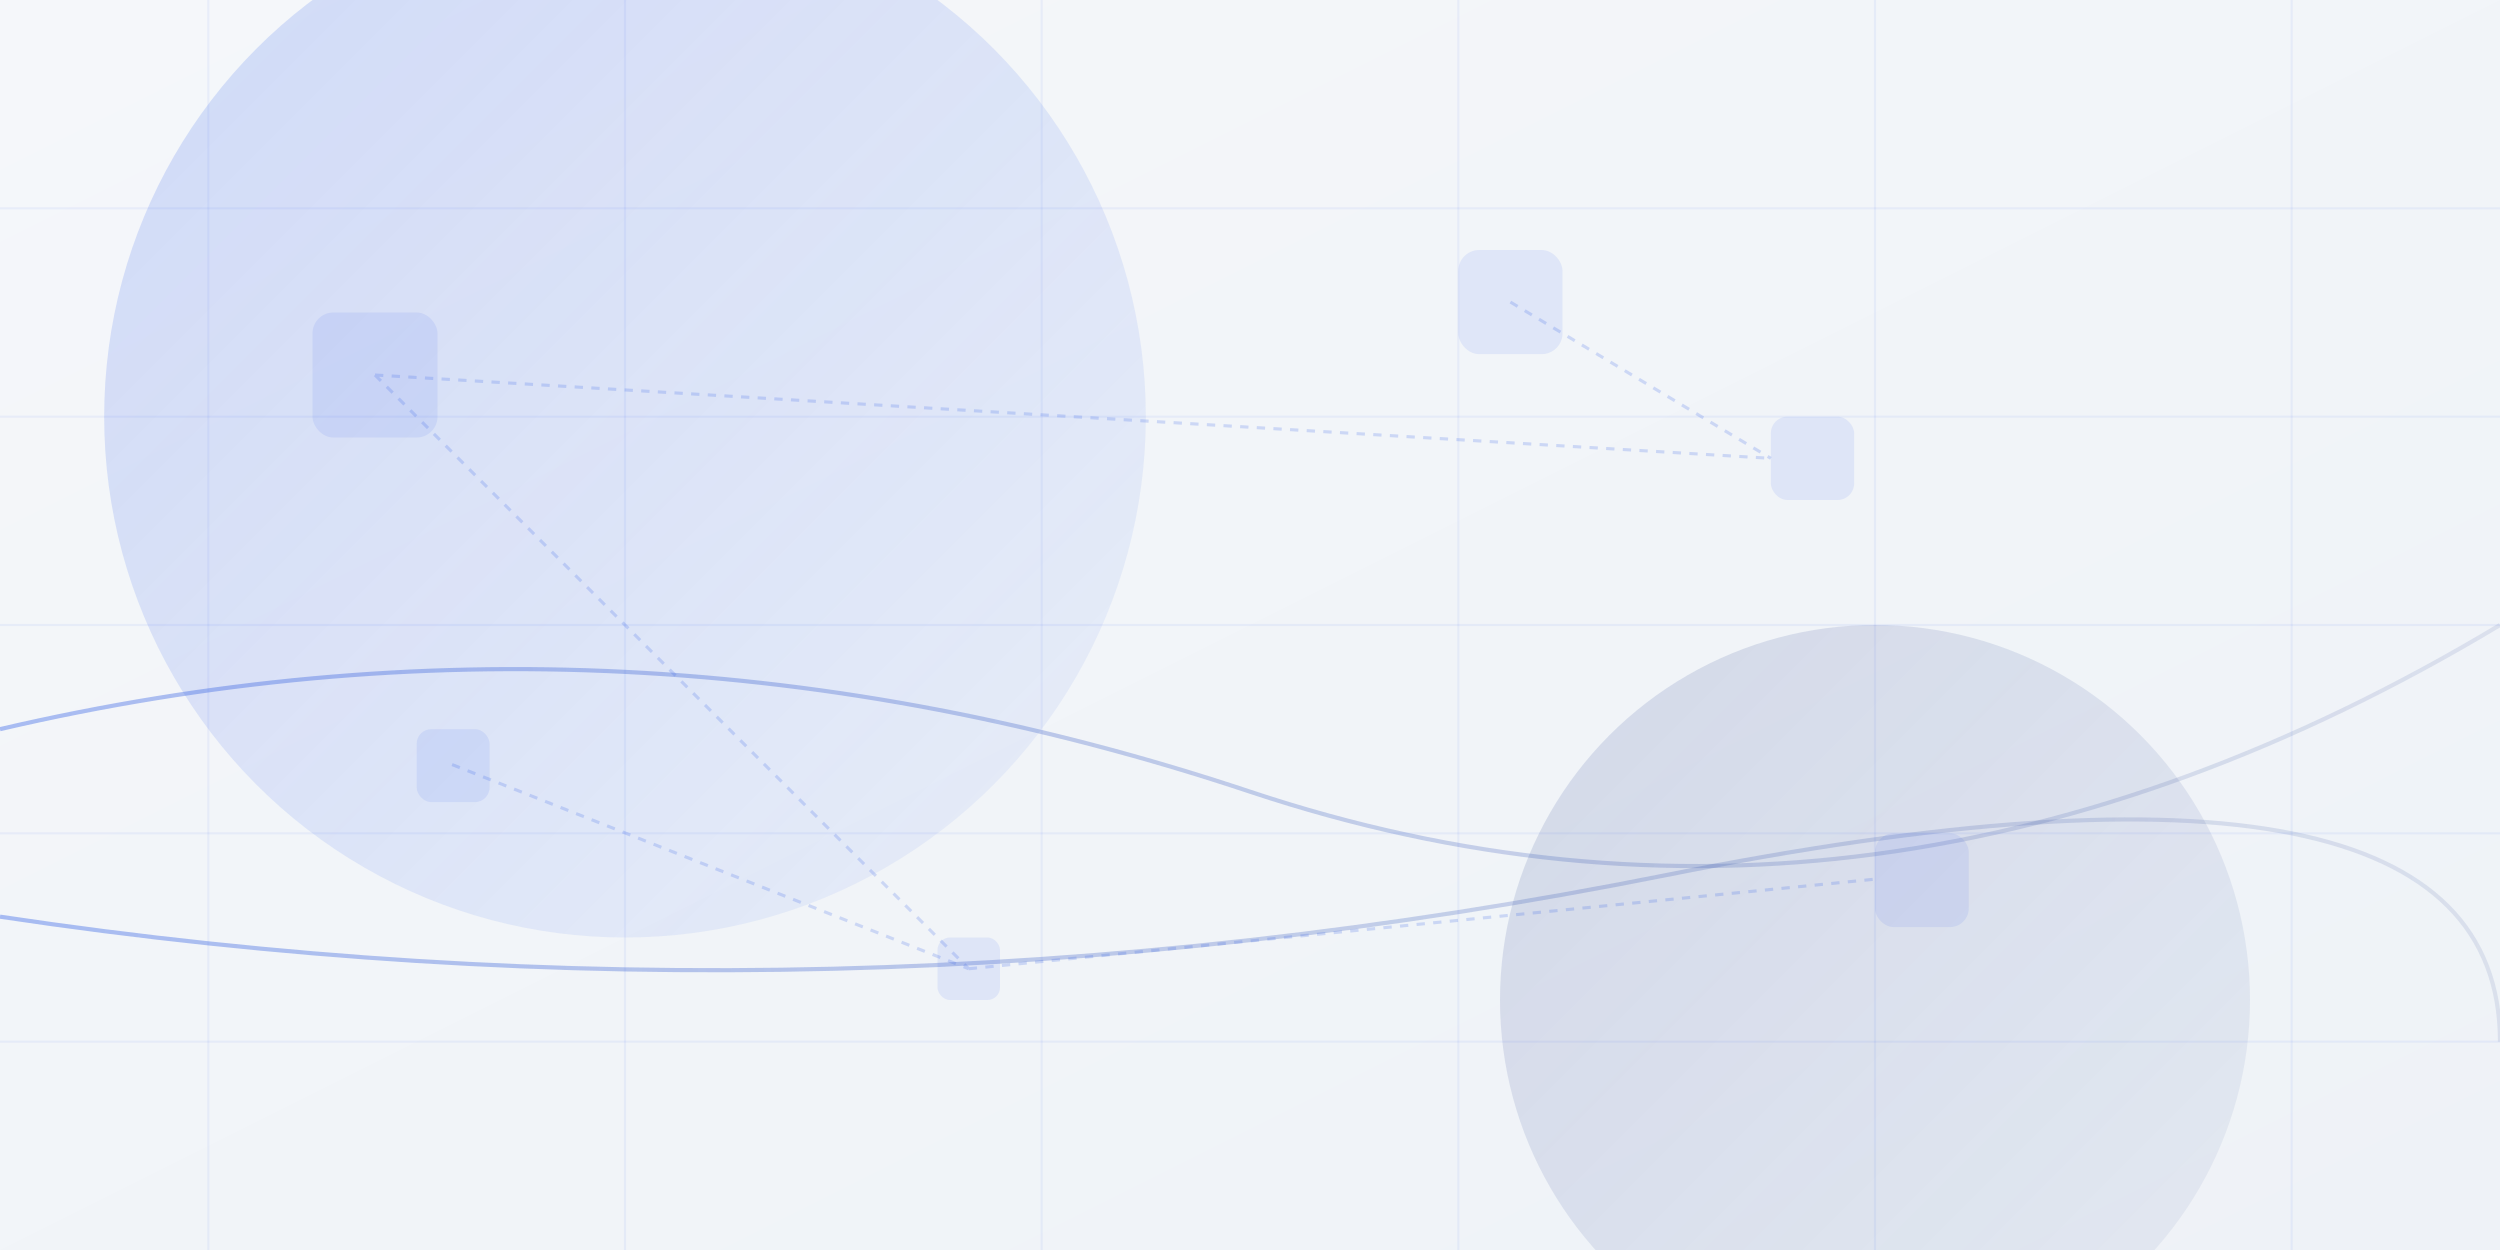
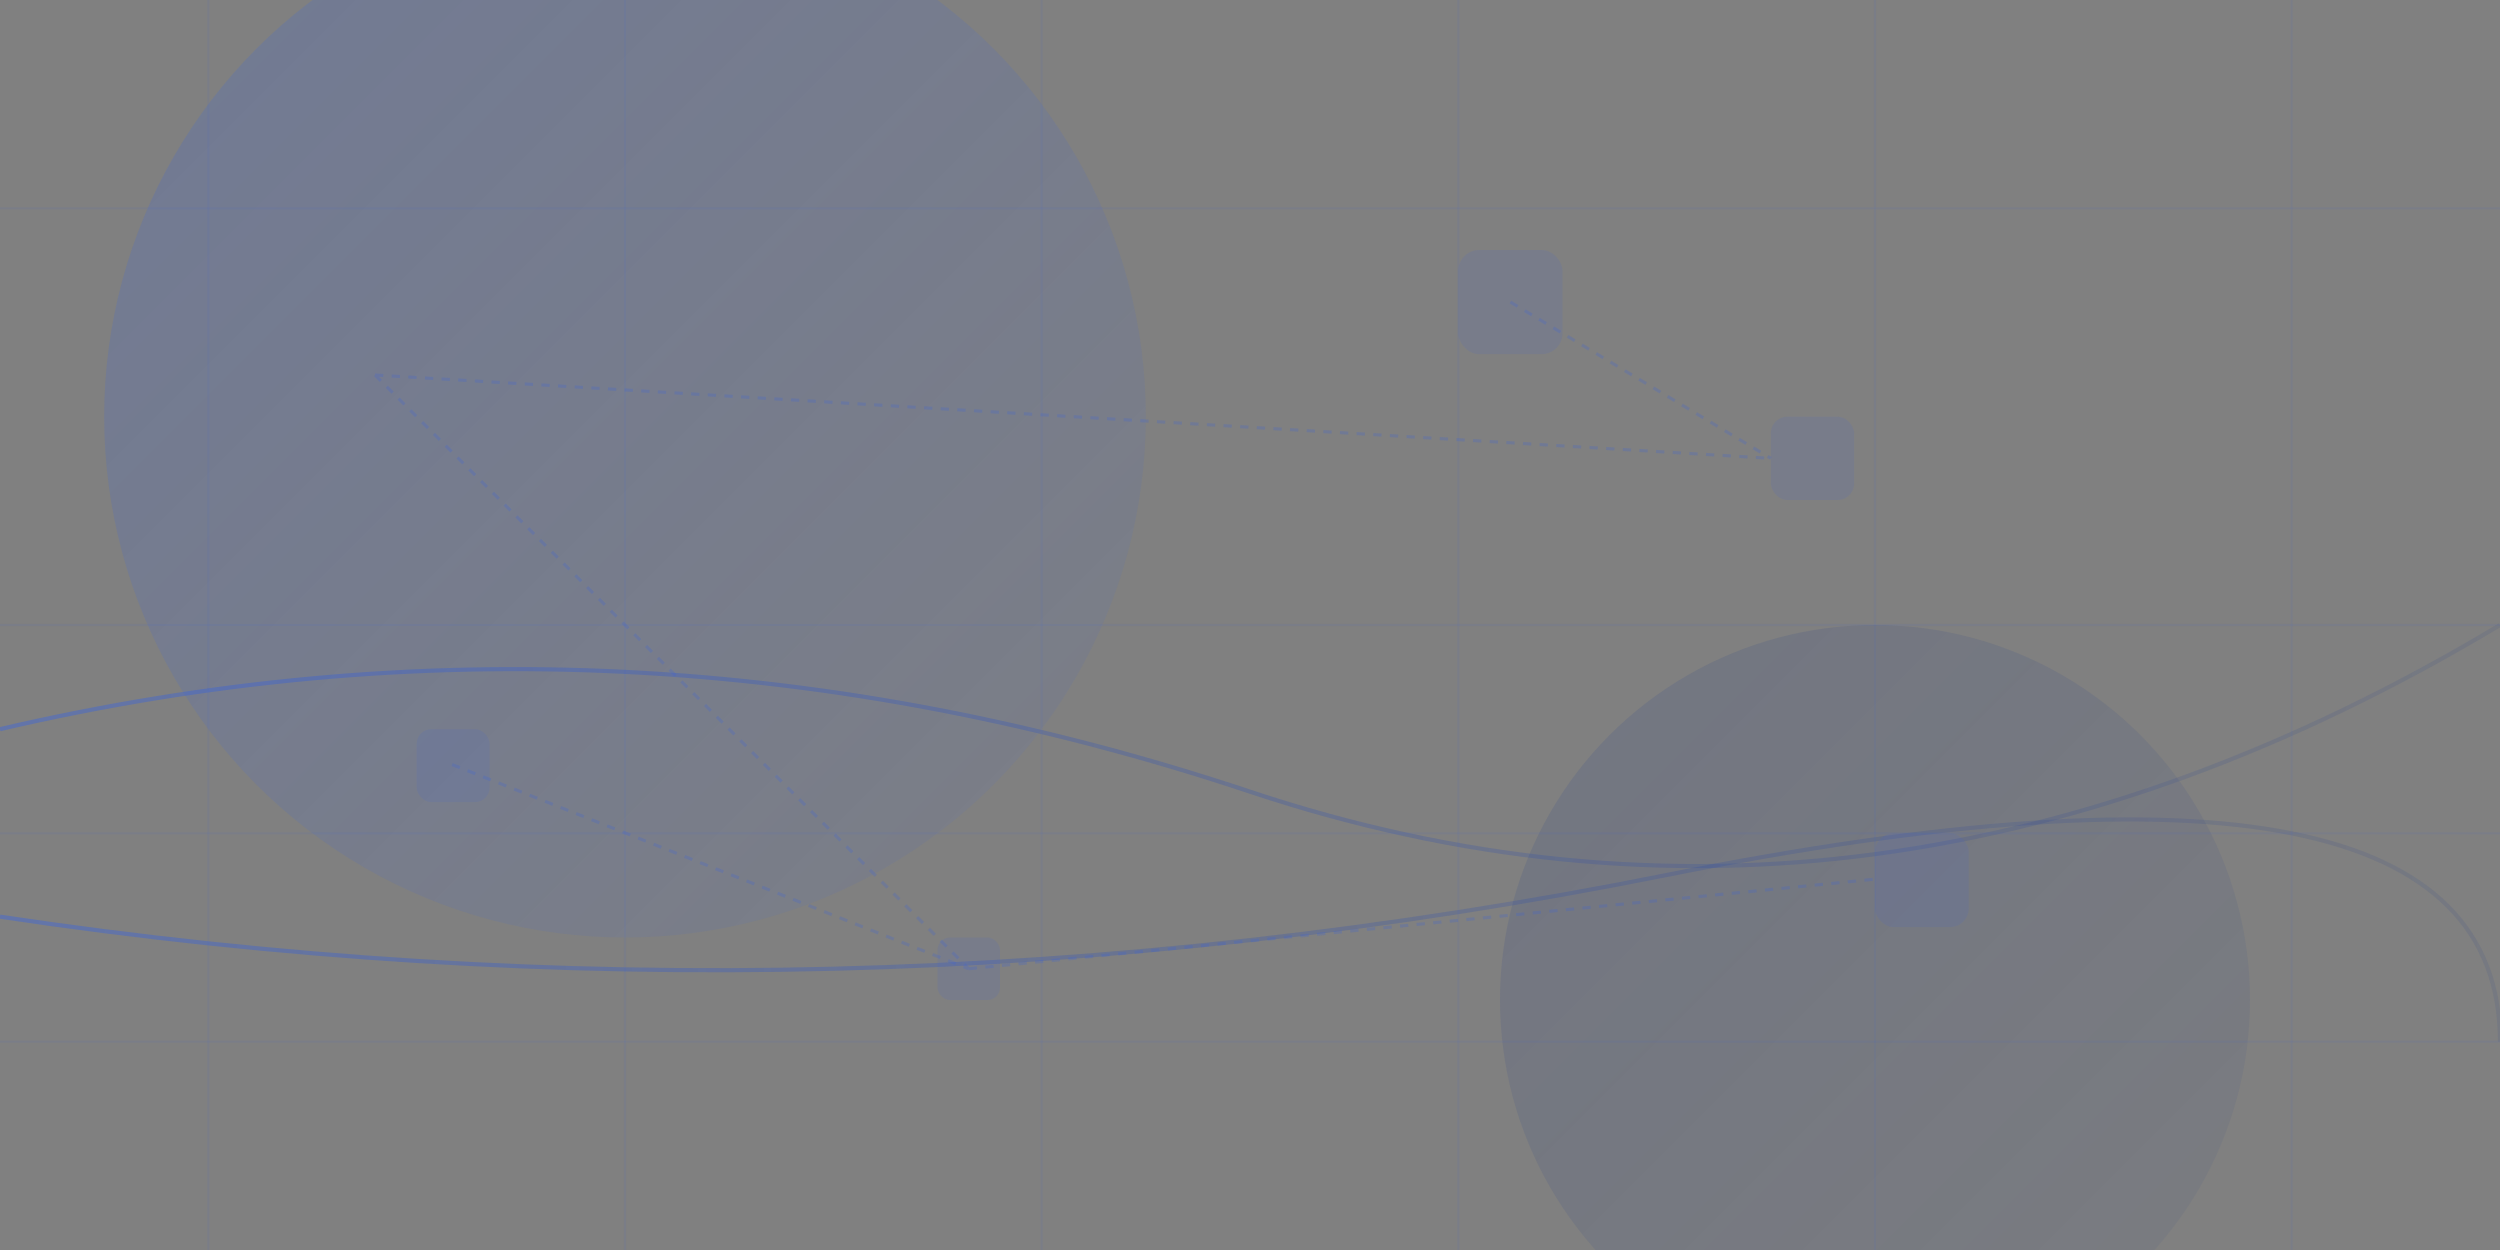
<svg xmlns="http://www.w3.org/2000/svg" width="1200" height="600" viewBox="0 0 1200 600">
  <rect x="0" y="0" width="1200" height="600" fill="#808080" stroke="none" />
  <defs>
    <linearGradient id="bg-gradient" x1="0%" y1="0%" x2="100%" y2="100%">
      <stop offset="0%" stop-color="#F5F7FA" />
      <stop offset="100%" stop-color="#EEF2F7" />
    </linearGradient>
    <linearGradient id="shape-gradient-1" x1="0%" y1="0%" x2="100%" y2="100%">
      <stop offset="0%" stop-color="#3563E9" stop-opacity="0.2" />
      <stop offset="100%" stop-color="#3563E9" stop-opacity="0.05" />
    </linearGradient>
    <linearGradient id="shape-gradient-2" x1="0%" y1="0%" x2="100%" y2="100%">
      <stop offset="0%" stop-color="#1E3A8A" stop-opacity="0.15" />
      <stop offset="100%" stop-color="#1E3A8A" stop-opacity="0.05" />
    </linearGradient>
    <linearGradient id="line-gradient" x1="0%" y1="0%" x2="100%" y2="0%">
      <stop offset="0%" stop-color="#3563E9" stop-opacity="0.4" />
      <stop offset="100%" stop-color="#1E3A8A" stop-opacity="0.1" />
    </linearGradient>
  </defs>
-   <rect width="1200" height="600" fill="url(#bg-gradient)" />
  <circle cx="300" cy="200" r="250" fill="url(#shape-gradient-1)" />
  <circle cx="900" cy="480" r="180" fill="url(#shape-gradient-2)" />
  <path d="M0,350 Q300,280 600,380 T1200,300" stroke="url(#line-gradient)" stroke-width="2" fill="none" />
  <path d="M0,440 Q400,500 800,420 T1200,500" stroke="url(#line-gradient)" stroke-width="2" fill="none" />
  <g stroke="#3563E9" stroke-opacity="0.07" stroke-width="1">
-     <path d="M0,100 H1200 M0,200 H1200 M0,300 H1200 M0,400 H1200 M0,500 H1200" />
+     <path d="M0,100 H1200 H1200 M0,300 H1200 M0,400 H1200 M0,500 H1200" />
    <path d="M100,0 V600 M300,0 V600 M500,0 V600 M700,0 V600 M900,0 V600 M1100,0 V600" />
  </g>
  <g>
-     <rect x="150" y="150" width="60" height="60" rx="10" fill="#3563E9" fill-opacity="0.1" />
    <rect x="850" y="200" width="40" height="40" rx="8" fill="#3563E9" fill-opacity="0.1" />
    <rect x="450" y="450" width="30" height="30" rx="6" fill="#3563E9" fill-opacity="0.1" />
    <rect x="700" y="120" width="50" height="50" rx="10" fill="#3563E9" fill-opacity="0.1" />
    <rect x="200" y="350" width="35" height="35" rx="7" fill="#3563E9" fill-opacity="0.1" />
    <rect x="900" y="400" width="45" height="45" rx="9" fill="#3563E9" fill-opacity="0.1" />
  </g>
  <g stroke="#3563E9" stroke-opacity="0.2" stroke-width="1.5">
    <path d="M180,180 L850,220 M180,180 L465,465 M465,465 L900,422 M725,145 L850,220 M217,367 L465,465" stroke-dasharray="4,4" />
  </g>
</svg>